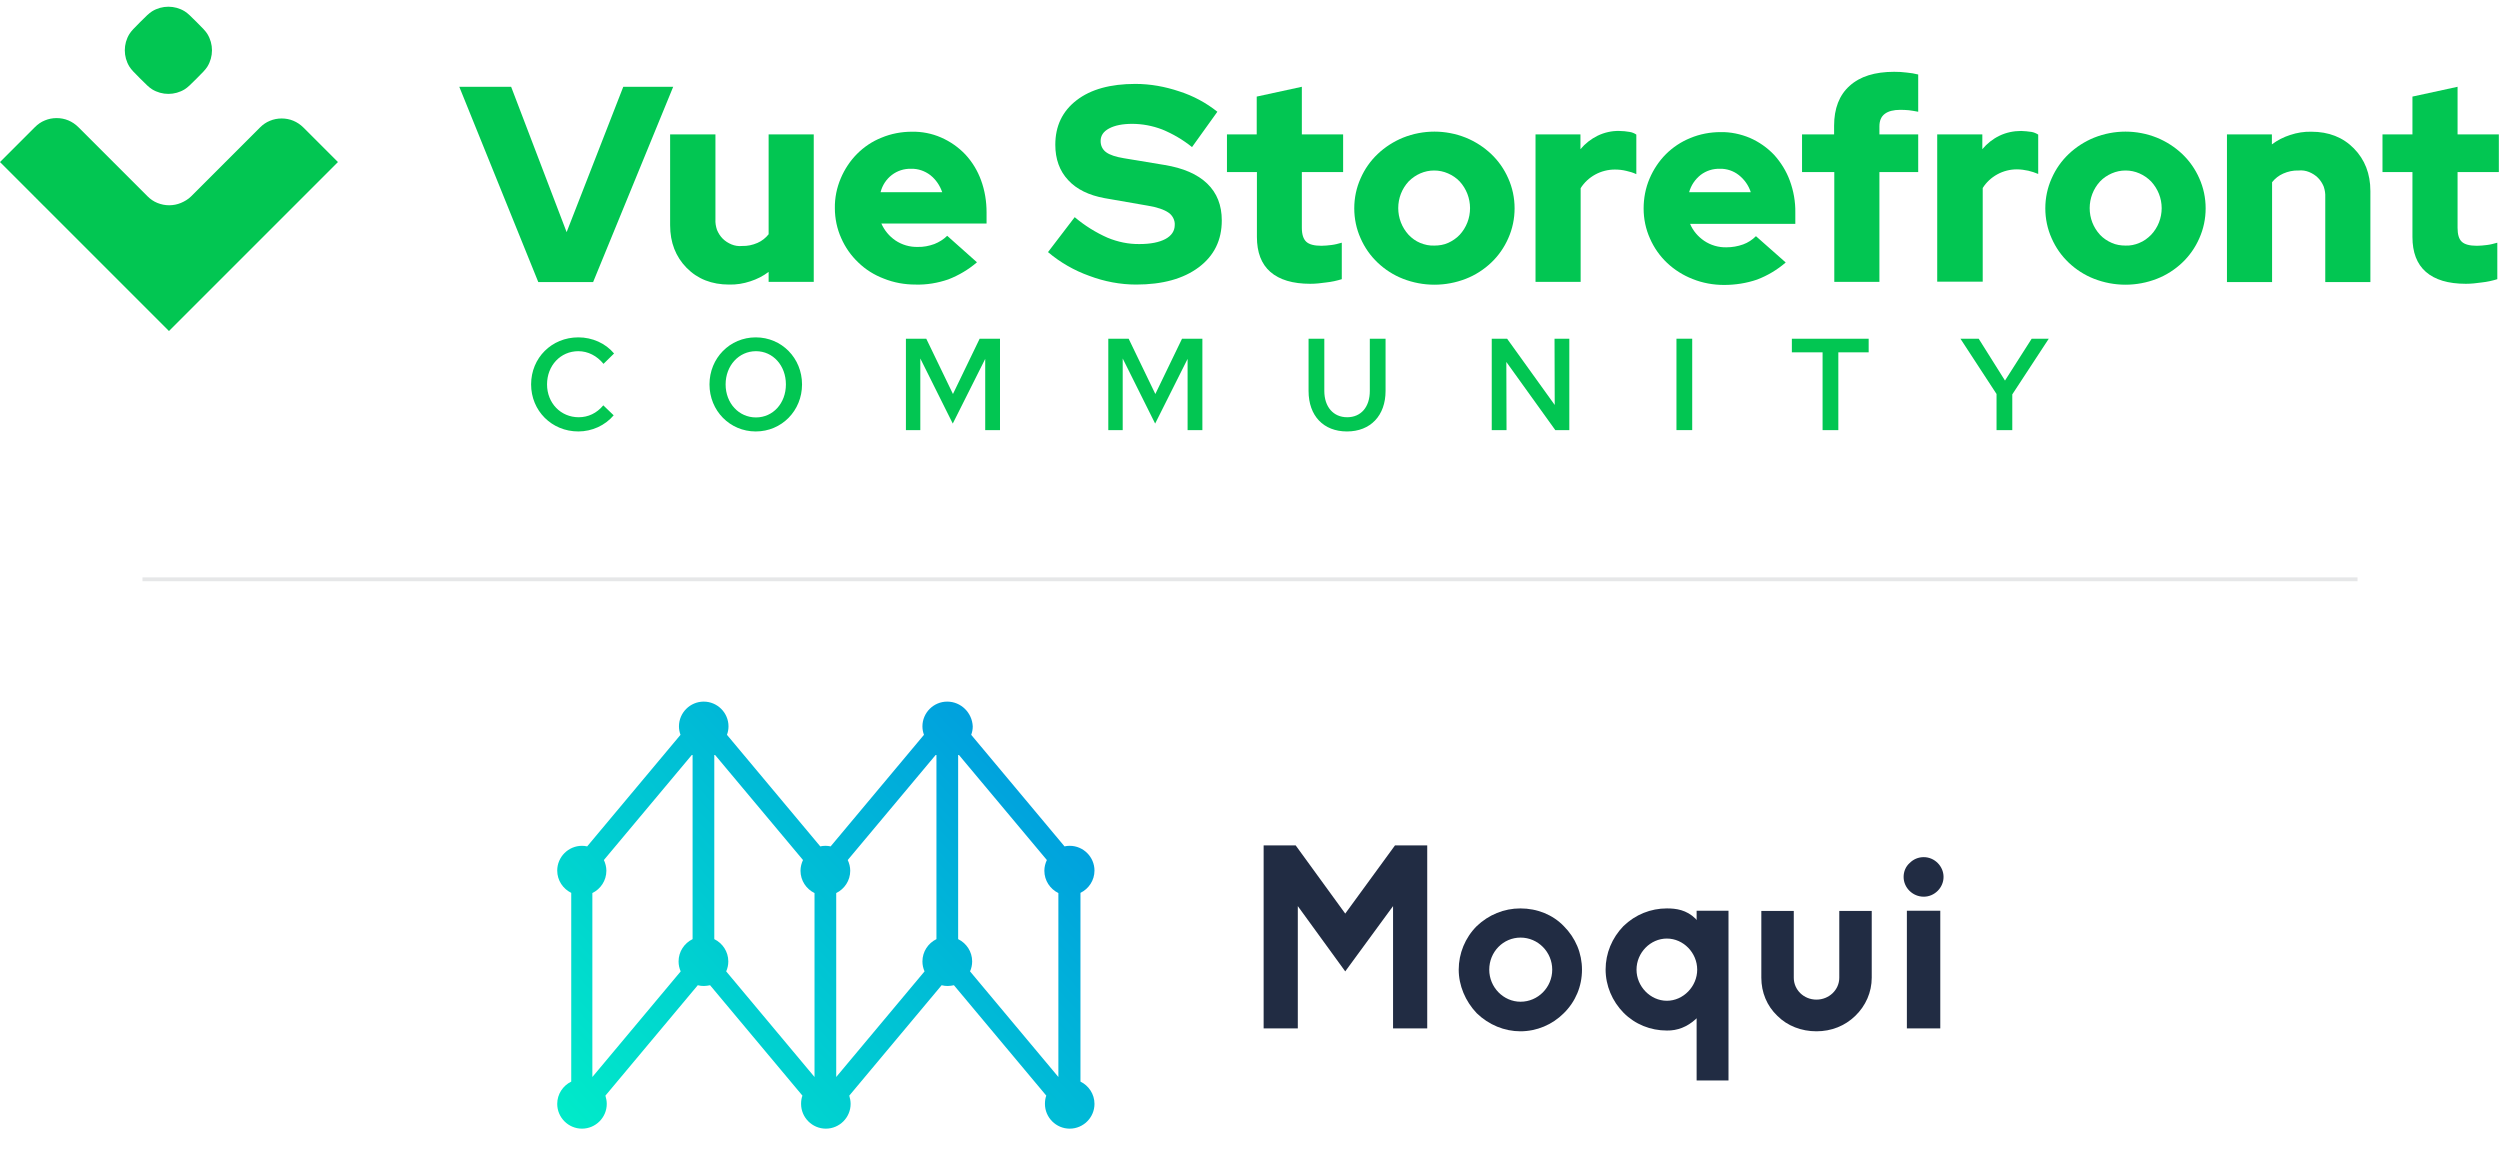
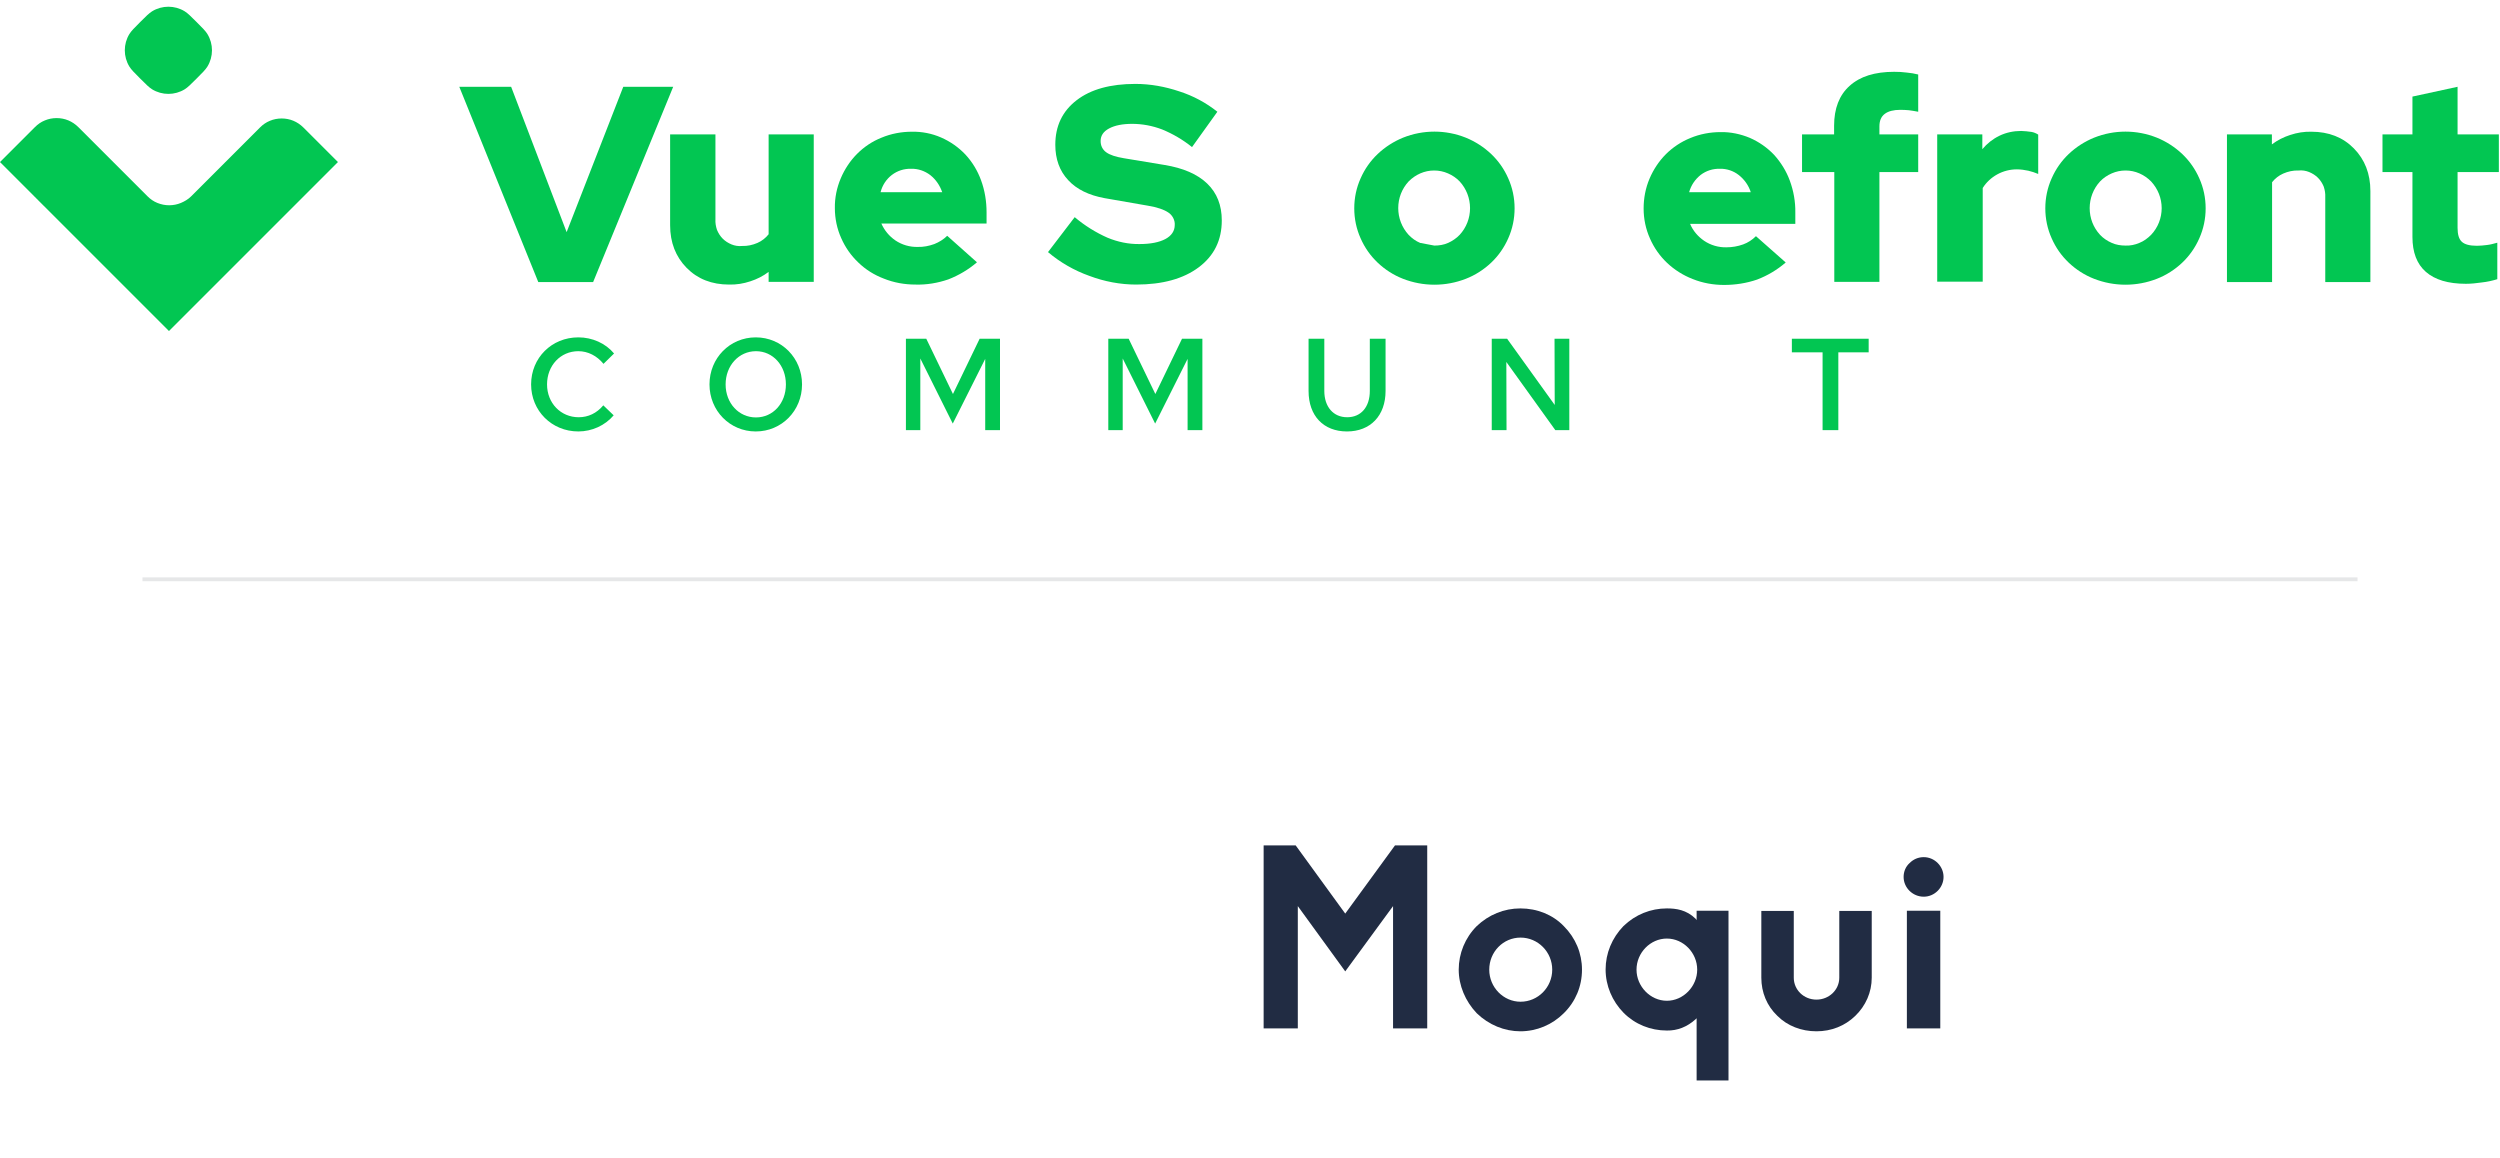
<svg xmlns="http://www.w3.org/2000/svg" xmlns:xlink="http://www.w3.org/1999/xlink" version="1.1" id="Layer_1" x="0px" y="0px" viewBox="0 0 1302 603.3" style="enable-background:new 0 0 1302 603.3;" xml:space="preserve">
  <style type="text/css">
	.st0{fill:#02C652;}
	.st1{fill-rule:evenodd;clip-rule:evenodd;fill:#02C652;}
	.st2{fill:#212C43;}
	.st3{clip-path:url(#SVGID_00000127726643973901619430000006041544786297392006_);fill:#212C43;}
	.st4{clip-path:url(#SVGID_00000021828600067965945670000001699367306918182272_);fill:#212C43;}
	.st5{clip-path:url(#SVGID_00000005233862107700414440000002961506069903290496_);fill:#212C43;}
	.st6{clip-path:url(#SVGID_00000116230109749883208290000009099654175808462731_);fill:#212C43;}
	
		.st7{clip-path:url(#SVGID_00000182517648592244232010000015457011021378756763_);fill:url(#SVGID_00000030470083059153584980000003134134051616595849_);}
	.st8{fill:none;stroke:#E6E7E8;stroke-width:2;stroke-miterlimit:10;}
</style>
  <path class="st0" d="M955.3,70h-16.8v19.6h16.8v57.2h23.5V89.6H999V70h-20.2v-4.2c0-2.9,0.9-5.1,2.8-6.5c1.8-1.4,4.6-2.1,8.1-2.1  c1.5,0,3,0.1,4.4,0.2c1.6,0.2,3.3,0.5,4.9,0.8V38.8c-1.9-0.5-3.9-0.8-5.9-1c-2.2-0.3-4.4-0.4-6.6-0.4c-10.1,0-17.8,2.4-23.2,7.3  c-5.4,4.8-8.1,11.8-8.1,20.8V70z" />
  <path class="st0" d="M545.8,131.3l13.9-18.2c5.2,4.4,11,8,17.1,10.7c5.3,2.2,11,3.4,16.7,3.3c5.7,0,10.2-0.9,13.4-2.6  c3.2-1.7,4.9-4.2,4.9-7.3c0.1-1.3-0.2-2.5-0.8-3.7c-0.6-1.1-1.4-2.1-2.5-2.8c-2.2-1.5-5.8-2.8-10.8-3.6l-22.4-3.9  c-8.2-1.5-14.6-4.6-19-9.4c-4.5-4.8-6.7-11-6.7-18.4c0-9.8,3.7-17.5,11.1-23.2c7.4-5.7,17.6-8.5,30.6-8.5c7.8,0,15.5,1.4,22.9,3.9  c7.2,2.3,13.9,5.9,19.8,10.6l-13.2,18.4c-4.7-3.8-10-6.9-15.6-9.2c-5-1.9-10.3-2.9-15.6-2.9c-5,0-9,0.8-12,2.4  c-3,1.6-4.4,3.8-4.4,6.5c0,1.1,0.2,2.3,0.7,3.3c0.5,1,1.2,1.9,2.2,2.6c1.9,1.4,5,2.4,9.2,3.1l21.1,3.5c9.8,1.6,17.2,4.8,22.3,9.7  c5.1,4.9,7.6,11.3,7.6,19.2c0,10.3-4,18.4-12,24.4c-8,6-18.9,9-32.6,9c-8.3,0-16.6-1.6-24.3-4.5  C559.5,140.9,552.2,136.7,545.8,131.3z" />
  <path class="st0" d="M280.3,146.8L239.2,45.2h27l28.9,75.7l29.5-75.7h26l-41.7,101.7H280.3z" />
  <path class="st0" d="M372.6,70v44.2c-0.1,1.9,0.2,3.7,0.8,5.5c0.7,1.7,1.7,3.3,3,4.6c1.3,1.3,2.9,2.3,4.6,3c1.7,0.7,3.6,1,5.5,0.8  c2.7,0.1,5.5-0.5,8-1.6c2.3-1,4.3-2.6,5.8-4.5V70h23.5v76.8h-23.5v-5.2c-2.9,2.2-6.1,3.8-9.5,4.9c-3.6,1.2-7.3,1.8-11.1,1.7  c-9,0-16.4-2.9-22.1-8.7c-5.7-5.8-8.6-13.2-8.6-22.2V70H372.6z" />
  <path class="st1" d="M493.9,145.5c5.4-2.1,10.5-5.1,14.9-8.9l-15.5-13.8c-1.9,1.9-4.2,3.3-6.7,4.3c-2.8,1-5.7,1.6-8.7,1.5  c-4.1,0.1-8.2-1.1-11.6-3.4c-3.2-2.2-5.7-5.2-7.3-8.8h54.8v-5.8c0-5.7-0.9-11.4-2.9-16.8c-1.8-4.9-4.5-9.4-8.1-13.3  c-3.6-3.8-7.9-6.8-12.7-8.9c-4.8-2.1-10-3.1-15.2-3c-5.4,0-10.8,1-15.8,3.1c-4.8,1.9-9.1,4.8-12.7,8.4c-3.6,3.6-6.5,8-8.5,12.7  c-2.1,4.9-3.2,10.3-3.1,15.6c0,5.4,1.1,10.7,3.3,15.6c2.1,4.8,5.1,9.1,8.9,12.7c3.8,3.7,8.3,6.5,13.3,8.4c5.2,2.1,10.8,3.1,16.4,3.1  C482.5,148.4,488.4,147.4,493.9,145.5z M464.5,91.1c2.9-2.2,6.4-3.3,10-3.2c3.6-0.1,7.1,1.1,10,3.3c2.9,2.3,5,5.4,6.2,8.9h-32.1  C459.5,96.5,461.6,93.3,464.5,91.1z" />
-   <path class="st0" d="M654.6,89.6v33.8c0,8,2.3,14.1,7,18.2c4.7,4.1,11.6,6.2,20.8,6.2c2.8,0,5.5-0.3,8.3-0.7  c2.8-0.3,5.5-0.9,8.1-1.7v-19c-1.8,0.5-3.6,1-5.4,1.2c-1.7,0.2-3.5,0.4-5.2,0.4c-3.8,0-6.4-0.7-7.9-2.1c-1.5-1.4-2.3-3.8-2.3-7.2  V89.6h21.5V70h-21.5V45.2l-23.5,5.1V70h-15.5v19.6H654.6z" />
-   <path class="st1" d="M705.3,108.5c0-5.4,1.1-10.7,3.3-15.6c2.1-4.8,5.1-9.1,8.9-12.7c3.8-3.6,8.3-6.5,13.2-8.5  c10.5-4.2,22.2-4.2,32.7,0c4.9,2,9.4,4.9,13.2,8.5c3.8,3.6,6.8,7.9,8.9,12.7c2.2,4.9,3.3,10.2,3.3,15.6c0,5.4-1.1,10.7-3.3,15.6  c-2.1,4.8-5.1,9.1-8.9,12.7c-3.8,3.6-8.3,6.5-13.2,8.4c-10.5,4.1-22.2,4.1-32.7,0c-4.9-1.9-9.4-4.8-13.2-8.4  c-3.8-3.6-6.8-7.9-8.9-12.7C706.4,119.2,705.3,113.9,705.3,108.5z M747,127.9c2.5,0,5-0.4,7.2-1.4s4.3-2.4,6-4.2  c3.5-3.8,5.4-8.7,5.4-13.9c0-5.1-1.9-10.1-5.4-13.9c-1.7-1.8-3.8-3.2-6.1-4.2s-4.7-1.5-7.2-1.5c-2.5,0-4.9,0.5-7.2,1.5  s-4.3,2.4-6.1,4.2c-3.5,3.8-5.4,8.7-5.4,13.9c0,5.1,1.9,10.1,5.4,13.9c1.7,1.8,3.8,3.3,6,4.2C742,127.5,744.5,128,747,127.9z" />
-   <path class="st0" d="M799.7,70v76.8h23.5V98c1.9-3,4.5-5.4,7.6-7.1c3.1-1.7,6.7-2.6,10.2-2.6c2,0,4,0.2,6,0.7  c1.8,0.4,3.5,0.9,5.2,1.7V70.1c-1-0.7-2.2-1.2-3.5-1.4c-1.8-0.3-3.6-0.5-5.4-0.5c-3.9-0.1-7.8,0.8-11.3,2.5c-3.4,1.7-6.4,4-8.9,7V70  H799.7z" />
+   <path class="st1" d="M705.3,108.5c0-5.4,1.1-10.7,3.3-15.6c2.1-4.8,5.1-9.1,8.9-12.7c3.8-3.6,8.3-6.5,13.2-8.5  c10.5-4.2,22.2-4.2,32.7,0c4.9,2,9.4,4.9,13.2,8.5c3.8,3.6,6.8,7.9,8.9,12.7c2.2,4.9,3.3,10.2,3.3,15.6c0,5.4-1.1,10.7-3.3,15.6  c-2.1,4.8-5.1,9.1-8.9,12.7c-3.8,3.6-8.3,6.5-13.2,8.4c-10.5,4.1-22.2,4.1-32.7,0c-4.9-1.9-9.4-4.8-13.2-8.4  c-3.8-3.6-6.8-7.9-8.9-12.7C706.4,119.2,705.3,113.9,705.3,108.5z M747,127.9c2.5,0,5-0.4,7.2-1.4s4.3-2.4,6-4.2  c3.5-3.8,5.4-8.7,5.4-13.9c0-5.1-1.9-10.1-5.4-13.9c-1.7-1.8-3.8-3.2-6.1-4.2s-4.7-1.5-7.2-1.5c-2.5,0-4.9,0.5-7.2,1.5  s-4.3,2.4-6.1,4.2c-3.5,3.8-5.4,8.7-5.4,13.9c0,5.1,1.9,10.1,5.4,13.9c1.7,1.8,3.8,3.3,6,4.2z" />
  <path class="st1" d="M930,136.7c-4.4,3.8-9.4,6.8-14.9,8.9c-5.5,1.9-11.4,2.8-17.2,2.8c-5.6,0-11.2-1-16.4-3.1  c-4.9-1.9-9.5-4.8-13.3-8.4c-3.8-3.6-6.8-7.9-8.9-12.7c-2.2-4.9-3.3-10.2-3.3-15.6c0-5.4,1-10.7,3.1-15.6c2-4.7,4.9-9.1,8.5-12.7  c3.6-3.6,8-6.5,12.7-8.4c5-2.1,10.4-3.1,15.8-3.1c5.2-0.1,10.4,1,15.2,3c4.8,2.1,9.1,5.1,12.7,8.9c3.5,3.9,6.3,8.4,8.1,13.3  c2,5.4,3,11.1,2.9,16.8v5.8h-54.8c1.5,3.6,4.1,6.6,7.3,8.8c3.4,2.3,7.5,3.5,11.6,3.4c3,0,5.9-0.5,8.7-1.5c2.5-0.9,4.8-2.4,6.7-4.3  L930,136.7z M895.7,87.9c-3.6-0.1-7.1,1-10,3.2c-2.9,2.3-5,5.4-6,9h32.1c-1.1-3.5-3.3-6.6-6.2-8.9C902.8,89,899.3,87.8,895.7,87.9z" />
  <path class="st0" d="M1008.9,146.8V70h23.5v7.7c2.4-2.9,5.4-5.3,8.9-7c3.5-1.7,7.4-2.5,11.3-2.5c1.8,0.1,3.6,0.2,5.4,0.5  c1.2,0.2,2.4,0.7,3.5,1.4v20.5c-1.7-0.7-3.4-1.3-5.2-1.7c-1.9-0.4-3.9-0.7-5.9-0.7c-3.6,0-7.1,0.9-10.2,2.6  c-3.1,1.7-5.7,4.1-7.6,7.1v48.8H1008.9z" />
  <path class="st1" d="M1068.5,92.9c-2.2,4.9-3.3,10.2-3.3,15.6c0,5.4,1.1,10.7,3.3,15.6c2.1,4.8,5.1,9.1,8.9,12.7  c3.8,3.6,8.3,6.5,13.2,8.4c10.5,4.1,22.2,4.1,32.7,0c4.9-1.9,9.4-4.8,13.2-8.4c3.8-3.6,6.8-7.9,8.9-12.7c2.2-4.9,3.3-10.2,3.3-15.6  c0-5.4-1.1-10.7-3.3-15.6c-2.1-4.8-5.1-9.1-8.9-12.7c-3.8-3.6-8.3-6.5-13.2-8.5c-10.5-4.2-22.2-4.2-32.7,0c-4.9,2-9.4,4.9-13.2,8.5  C1073.6,83.8,1070.6,88.1,1068.5,92.9z M1114.2,126.5c-2.3,1-4.8,1.5-7.2,1.4c-2.5,0-5-0.4-7.2-1.4c-2.3-1-4.4-2.4-6.1-4.2  c-3.5-3.8-5.4-8.7-5.4-13.9c0-5.1,1.9-10.1,5.4-13.9c1.7-1.8,3.8-3.2,6.1-4.2c2.3-1,4.7-1.5,7.2-1.5c2.5,0,4.9,0.5,7.2,1.5  c2.3,1,4.3,2.4,6.1,4.2c3.5,3.8,5.5,8.7,5.5,13.9c0,5.1-1.9,10.1-5.5,13.9C1118.5,124.1,1116.5,125.6,1114.2,126.5z" />
  <path class="st0" d="M1159.7,70h23.5v5.2c2.9-2.2,6.1-3.8,9.5-4.9c3.6-1.2,7.3-1.8,11.1-1.7c9,0,16.4,2.9,22.1,8.7  c5.7,5.8,8.6,13.2,8.6,22.2v47.4h-23.5v-44.2c0.1-1.9-0.2-3.7-0.8-5.5c-0.7-1.7-1.7-3.3-3-4.6c-1.3-1.3-2.9-2.3-4.6-3  c-1.7-0.7-3.6-1-5.5-0.8c-2.8-0.1-5.5,0.5-8,1.6c-2.3,1-4.3,2.6-5.8,4.5v52h-23.5V70z" />
  <path class="st0" d="M1256.4,89.6v33.8c0,8,2.3,14.1,7,18.2c4.7,4.1,11.6,6.2,20.8,6.2c2.8,0,5.5-0.3,8.3-0.7  c2.8-0.3,5.5-0.9,8.1-1.7v-19c-1.8,0.5-3.6,1-5.4,1.2c-1.7,0.2-3.5,0.4-5.2,0.4c-3.8,0-6.4-0.7-7.9-2.1c-1.5-1.4-2.2-3.8-2.2-7.2  V89.6h21.5V70h-21.5V45.2l-23.5,5.1V70h-15.6v19.6H1256.4z" />
  <path class="st0" d="M79.2,5.9c-1.6,1-3.1,2.5-6.2,5.6c-3.1,3.1-4.6,4.6-5.6,6.2c-3.2,5.2-3.2,11.8,0,17c1,1.6,2.5,3.1,5.6,6.2l0,0  c3.1,3.1,4.6,4.6,6.2,5.6c5.2,3.2,11.8,3.2,17,0c1.6-1,3.1-2.5,6.2-5.6c3.1-3.1,4.6-4.6,5.6-6.2c3.2-5.2,3.2-11.8,0-17  c-1-1.6-2.5-3.1-5.6-6.2c-3.1-3.1-4.6-4.6-6.2-5.6C91,2.7,84.4,2.7,79.2,5.9z" />
  <path class="st0" d="M99.5,102.3l35.9-35.9c1.5-1.5,3.2-2.7,5.2-3.5c1.9-0.8,4-1.2,6.1-1.2c2.1,0,4.2,0.4,6.1,1.2  c1.9,0.8,3.7,2,5.2,3.5l18,18c-0.1,0.1-88,88-88,88l-88-88c0.2-0.2,10-10,18.2-18.2c1.5-1.5,3.2-2.7,5.2-3.5c1.9-0.8,4-1.2,6.1-1.2  c2.1,0,4.2,0.4,6.1,1.2c1.9,0.8,3.7,2,5.2,3.5l36,36c1.5,1.5,3.2,2.7,5.2,3.5s4,1.2,6.1,1.2c2.1,0,4.2-0.4,6.1-1.2  S98,103.8,99.5,102.3z" />
  <path class="st0" d="M301.4,217.3c-9.4,0-16.5-7.4-16.5-17.1c0-9.8,7-17.3,16.3-17.3c5,0,9.7,2.4,13.1,6.6l5.5-5.4  c-4.4-5.3-11.3-8.4-18.6-8.4c-13.9,0-24.6,10.7-24.6,24.5c0,13.7,10.7,24.5,24.6,24.5c7.1,0,13.9-3.1,18.4-8.4l-5.4-5.2  C310.8,215.2,306.3,217.3,301.4,217.3z" />
  <path class="st0" d="M417.7,200.2c0-13.7-10.6-24.5-24.1-24.5c-13.5,0-24.1,10.8-24.1,24.5c0,13.7,10.6,24.5,24.1,24.5  C407.1,224.7,417.7,213.9,417.7,200.2z M409.3,200.2c0,9.8-6.7,17.2-15.6,17.2c-8.9,0-15.8-7.4-15.8-17.2c0-9.8,6.9-17.3,15.8-17.3  C402.6,182.9,409.3,190.4,409.3,200.2z" />
  <path class="st0" d="M496.2,220.6l16.9-33.7V224h7.7v-47.6h-10.6l-13.9,28.8l-13.9-28.8h-10.6V224h7.5v-37.3L496.2,220.6z" />
  <path class="st0" d="M601.6,220.6l16.9-33.7V224h7.7v-47.6h-10.6l-13.9,28.8l-13.9-28.8h-10.6V224h7.5v-37.3L601.6,220.6z" />
  <path class="st0" d="M721.6,203.6v-27.2h-8.2v27.2c0,8.4-4.6,13.7-11.8,13.7s-11.9-5.4-11.9-13.7v-27.2h-8.2v27.2  c0,13,7.8,21.1,20,21.1S721.6,216.5,721.6,203.6z" />
  <path class="st0" d="M776.9,176.4V224h7.7l-0.1-35.5L810,224h7.3v-47.6h-7.7l0.1,34.5l-24.8-34.5H776.9z" />
-   <path class="st0" d="M873.1,224h8.2v-47.6h-8.2V224z" />
  <path class="st0" d="M933.2,183.5h16V224h8.2v-40.5h15.8v-7.1h-40V183.5z" />
-   <path class="st0" d="M1039.8,224h8.2v-18.6l19-29h-8.9l-13.9,21.8l-13.7-21.8h-9.5l18.8,28.8V224z" />
  <g>
    <polygon class="st2" points="725.5,535.6 725.5,471.9 700.6,505.9 675.9,471.9 675.9,535.6 658.1,535.6 658.1,440.3 674.8,440.3    700.6,475.8 726.5,440.3 743.3,440.3 743.3,535.6  " />
    <g>
      <g>
        <defs>
          <rect id="SVGID_1_" x="289.9" y="365.4" width="722.3" height="222.5" />
        </defs>
        <clipPath id="SVGID_00000116229136942110632000000008869711745981284792_">
          <use xlink:href="#SVGID_1_" style="overflow:visible;" />
        </clipPath>
        <path style="clip-path:url(#SVGID_00000116229136942110632000000008869711745981284792_);fill:#212C43;" d="M769.1,527.7     c-6-6.3-9.4-14.5-9.4-22.7c0-8.4,3.3-16.6,9.4-22.7c6.2-5.9,14.2-9.2,22.7-9.2c8.8,0,16.9,3.3,22.6,9.2     c6.2,6.2,9.5,14.2,9.5,22.7c0,8.6-3.3,16.6-9.5,22.7c-6,6-14.1,9.4-22.6,9.4C783.6,537.1,775.4,533.8,769.1,527.7 M775.6,505     c0,9.2,7.4,16.7,16.3,16.7c9.1,0,16.5-7.5,16.5-16.7s-7.4-16.7-16.5-16.7C782.9,488.3,775.6,495.7,775.6,505" />
      </g>
      <g>
        <defs>
          <rect id="SVGID_00000158711937484301982860000013652455185381371316_" x="289.9" y="365.4" width="722.3" height="222.5" />
        </defs>
        <clipPath id="SVGID_00000158000395054498655610000011548690625822684606_">
          <use xlink:href="#SVGID_00000158711937484301982860000013652455185381371316_" style="overflow:visible;" />
        </clipPath>
        <path style="clip-path:url(#SVGID_00000158000395054498655610000011548690625822684606_);fill:#212C43;" d="M925.7,529.1     c-5.5-5.2-8.4-12.3-8.4-19.9v-34.8h16.9v34.8c0,6.3,5.2,11.4,11.8,11.4c6.6,0,11.9-5.1,11.9-11.4v-34.8h16.9v34.8     c0,7.5-3.1,14.6-8.6,19.9c-5.4,5.2-12.4,8-20.2,8S930.9,534.3,925.7,529.1" />
      </g>
      <g>
        <defs>
          <rect id="SVGID_00000052066276329184172350000012722559124360690817_" x="289.9" y="365.4" width="722.3" height="222.5" />
        </defs>
        <clipPath id="SVGID_00000065785466185967894460000014748413482149985678_">
          <use xlink:href="#SVGID_00000052066276329184172350000012722559124360690817_" style="overflow:visible;" />
        </clipPath>
        <path style="clip-path:url(#SVGID_00000065785466185967894460000014748413482149985678_);fill:#212C43;" d="M991.4,456.7     c0-2.8,1.1-5.4,3.1-7.2c2-2,4.5-3.1,7.4-3.1c5.6,0,10.3,4.7,10.3,10.3c0,5.6-4.7,10.3-10.3,10.3     C996.1,467,991.4,462.3,991.4,456.7 M993.1,474.3h17.4v61.3h-17.4V474.3z" />
      </g>
      <g>
        <defs>
          <rect id="SVGID_00000101070215607671867480000017899678886976647863_" x="289.9" y="365.4" width="722.3" height="222.5" />
        </defs>
        <clipPath id="SVGID_00000111157053084088430810000002574952522107045252_">
          <use xlink:href="#SVGID_00000101070215607671867480000017899678886976647863_" style="overflow:visible;" />
        </clipPath>
        <path style="clip-path:url(#SVGID_00000111157053084088430810000002574952522107045252_);fill:#212C43;" d="M883.1,530.8l0.5-0.5     v32.4h16.6v-88.4h-16.6v4.9l-0.5-0.7c-4.8-4.7-10.2-5.4-15-5.4c-8.4,0-16.4,3.2-22.6,9.2c-6,6.2-9.3,14.2-9.3,22.6     s3.4,16.5,9.4,22.6c6,6,14,9.2,22.5,9.2C873.6,536.8,878.7,534.8,883.1,530.8 M852.3,505c0-8.8,7.2-16.2,15.8-16.2     s15.8,7.4,15.8,16.2c0,8.7-7.2,16.2-15.8,16.2S852.3,513.7,852.3,505" />
      </g>
    </g>
    <g>
      <g>
        <defs>
          <path id="SVGID_00000148648030745650009810000016841665713908838037_" d="M308.5,465.1c4.3-2.1,7.3-6.5,7.3-11.6      c0-2-0.5-3.9-1.3-5.6l46.2-55.2v96.4c-4.3,2.1-7.3,6.5-7.3,11.6c0,1.9,0.4,3.6,1.1,5.2l-46,55V465.1z M378.2,505.9      c0.7-1.6,1.1-3.3,1.1-5.2c0-5.1-3-9.5-7.3-11.6v-96.4l46.2,55.2c-0.8,1.7-1.3,3.6-1.3,5.6c0,5.1,3,9.5,7.3,11.6v95.8      L378.2,505.9z M435.5,465.1c4.3-2.1,7.3-6.5,7.3-11.6c0-2-0.5-3.9-1.3-5.6l46.2-55.2v96.4c-4.3,2.1-7.3,6.5-7.3,11.6      c0,1.9,0.4,3.6,1.1,5.2l-46,55V465.1L435.5,465.1z M505.2,505.9c0.7-1.6,1.1-3.3,1.1-5.2c0-5.1-3-9.5-7.3-11.6v-96.4l46.2,55.2      c-0.8,1.7-1.3,3.6-1.3,5.6c0,5.1,3,9.5,7.3,11.6v95.8L505.2,505.9z M493.3,365.4c-7.1,0-12.9,5.8-12.9,12.9c0,1.5,0.3,3,0.8,4.4      l-48.6,58.1c-0.9-0.2-1.8-0.3-2.7-0.3c-0.9,0-1.9,0.1-2.7,0.3l-48.6-58.1c0.5-1.4,0.8-2.8,0.8-4.4c0-7.1-5.8-12.9-12.9-12.9      s-12.9,5.8-12.9,12.9c0,1.5,0.3,3,0.8,4.4l-48.6,58.1c-0.9-0.2-1.8-0.3-2.7-0.3c-7.1,0-12.9,5.8-12.9,12.9c0,5.1,3,9.5,7.3,11.6      v98.3c-4.3,2.1-7.3,6.5-7.3,11.6c0,7.1,5.8,12.9,12.9,12.9c7.1,0,12.9-5.8,12.9-12.9c0-1.5-0.3-2.9-0.7-4.3l48.1-57.5      c1,0.3,2.1,0.4,3.2,0.4c1.1,0,2.2-0.2,3.2-0.4l48.1,57.5c-0.5,1.3-0.7,2.8-0.7,4.3c0,7.1,5.8,12.9,12.9,12.9s12.9-5.8,12.9-12.9      c0-1.5-0.3-2.9-0.7-4.3l48.1-57.5c1,0.3,2.1,0.4,3.2,0.4c1.1,0,2.2-0.2,3.2-0.4l48.1,57.5c-0.5,1.3-0.7,2.8-0.7,4.3      c0,7.1,5.8,12.9,12.9,12.9c7.1,0,12.9-5.8,12.9-12.9c0-5.1-3-9.5-7.3-11.6v-98.3c4.3-2.1,7.3-6.5,7.3-11.6      c0-7.1-5.8-12.9-12.9-12.9c-0.9,0-1.9,0.1-2.7,0.3l-48.6-58.1c0.5-1.4,0.8-2.8,0.8-4.4C506.3,371.2,500.5,365.4,493.3,365.4z" />
        </defs>
        <clipPath id="SVGID_00000108311543952664311380000000045320009180061359_">
          <use xlink:href="#SVGID_00000148648030745650009810000016841665713908838037_" style="overflow:visible;" />
        </clipPath>
        <linearGradient id="SVGID_00000158008231867035192890000003030329424512290944_" gradientUnits="userSpaceOnUse" x1="579.531" y1="-106.761" x2="580.286" y2="-106.761" gradientTransform="matrix(551.972 -520.474 520.474 551.972 -264074.25 361211.125)">
          <stop offset="0" style="stop-color:#00FFC3" />
          <stop offset="1" style="stop-color:#0072EB" />
        </linearGradient>
-         <polygon style="clip-path:url(#SVGID_00000108311543952664311380000000045320009180061359_);fill:url(#SVGID_00000158008231867035192890000003030329424512290944_);" points="     178.8,470.2 438,225.7 680.8,483.2 421.6,727.6    " />
      </g>
    </g>
  </g>
  <line class="st8" x1="74.2" y1="301.7" x2="1227.8" y2="301.7" />
</svg>